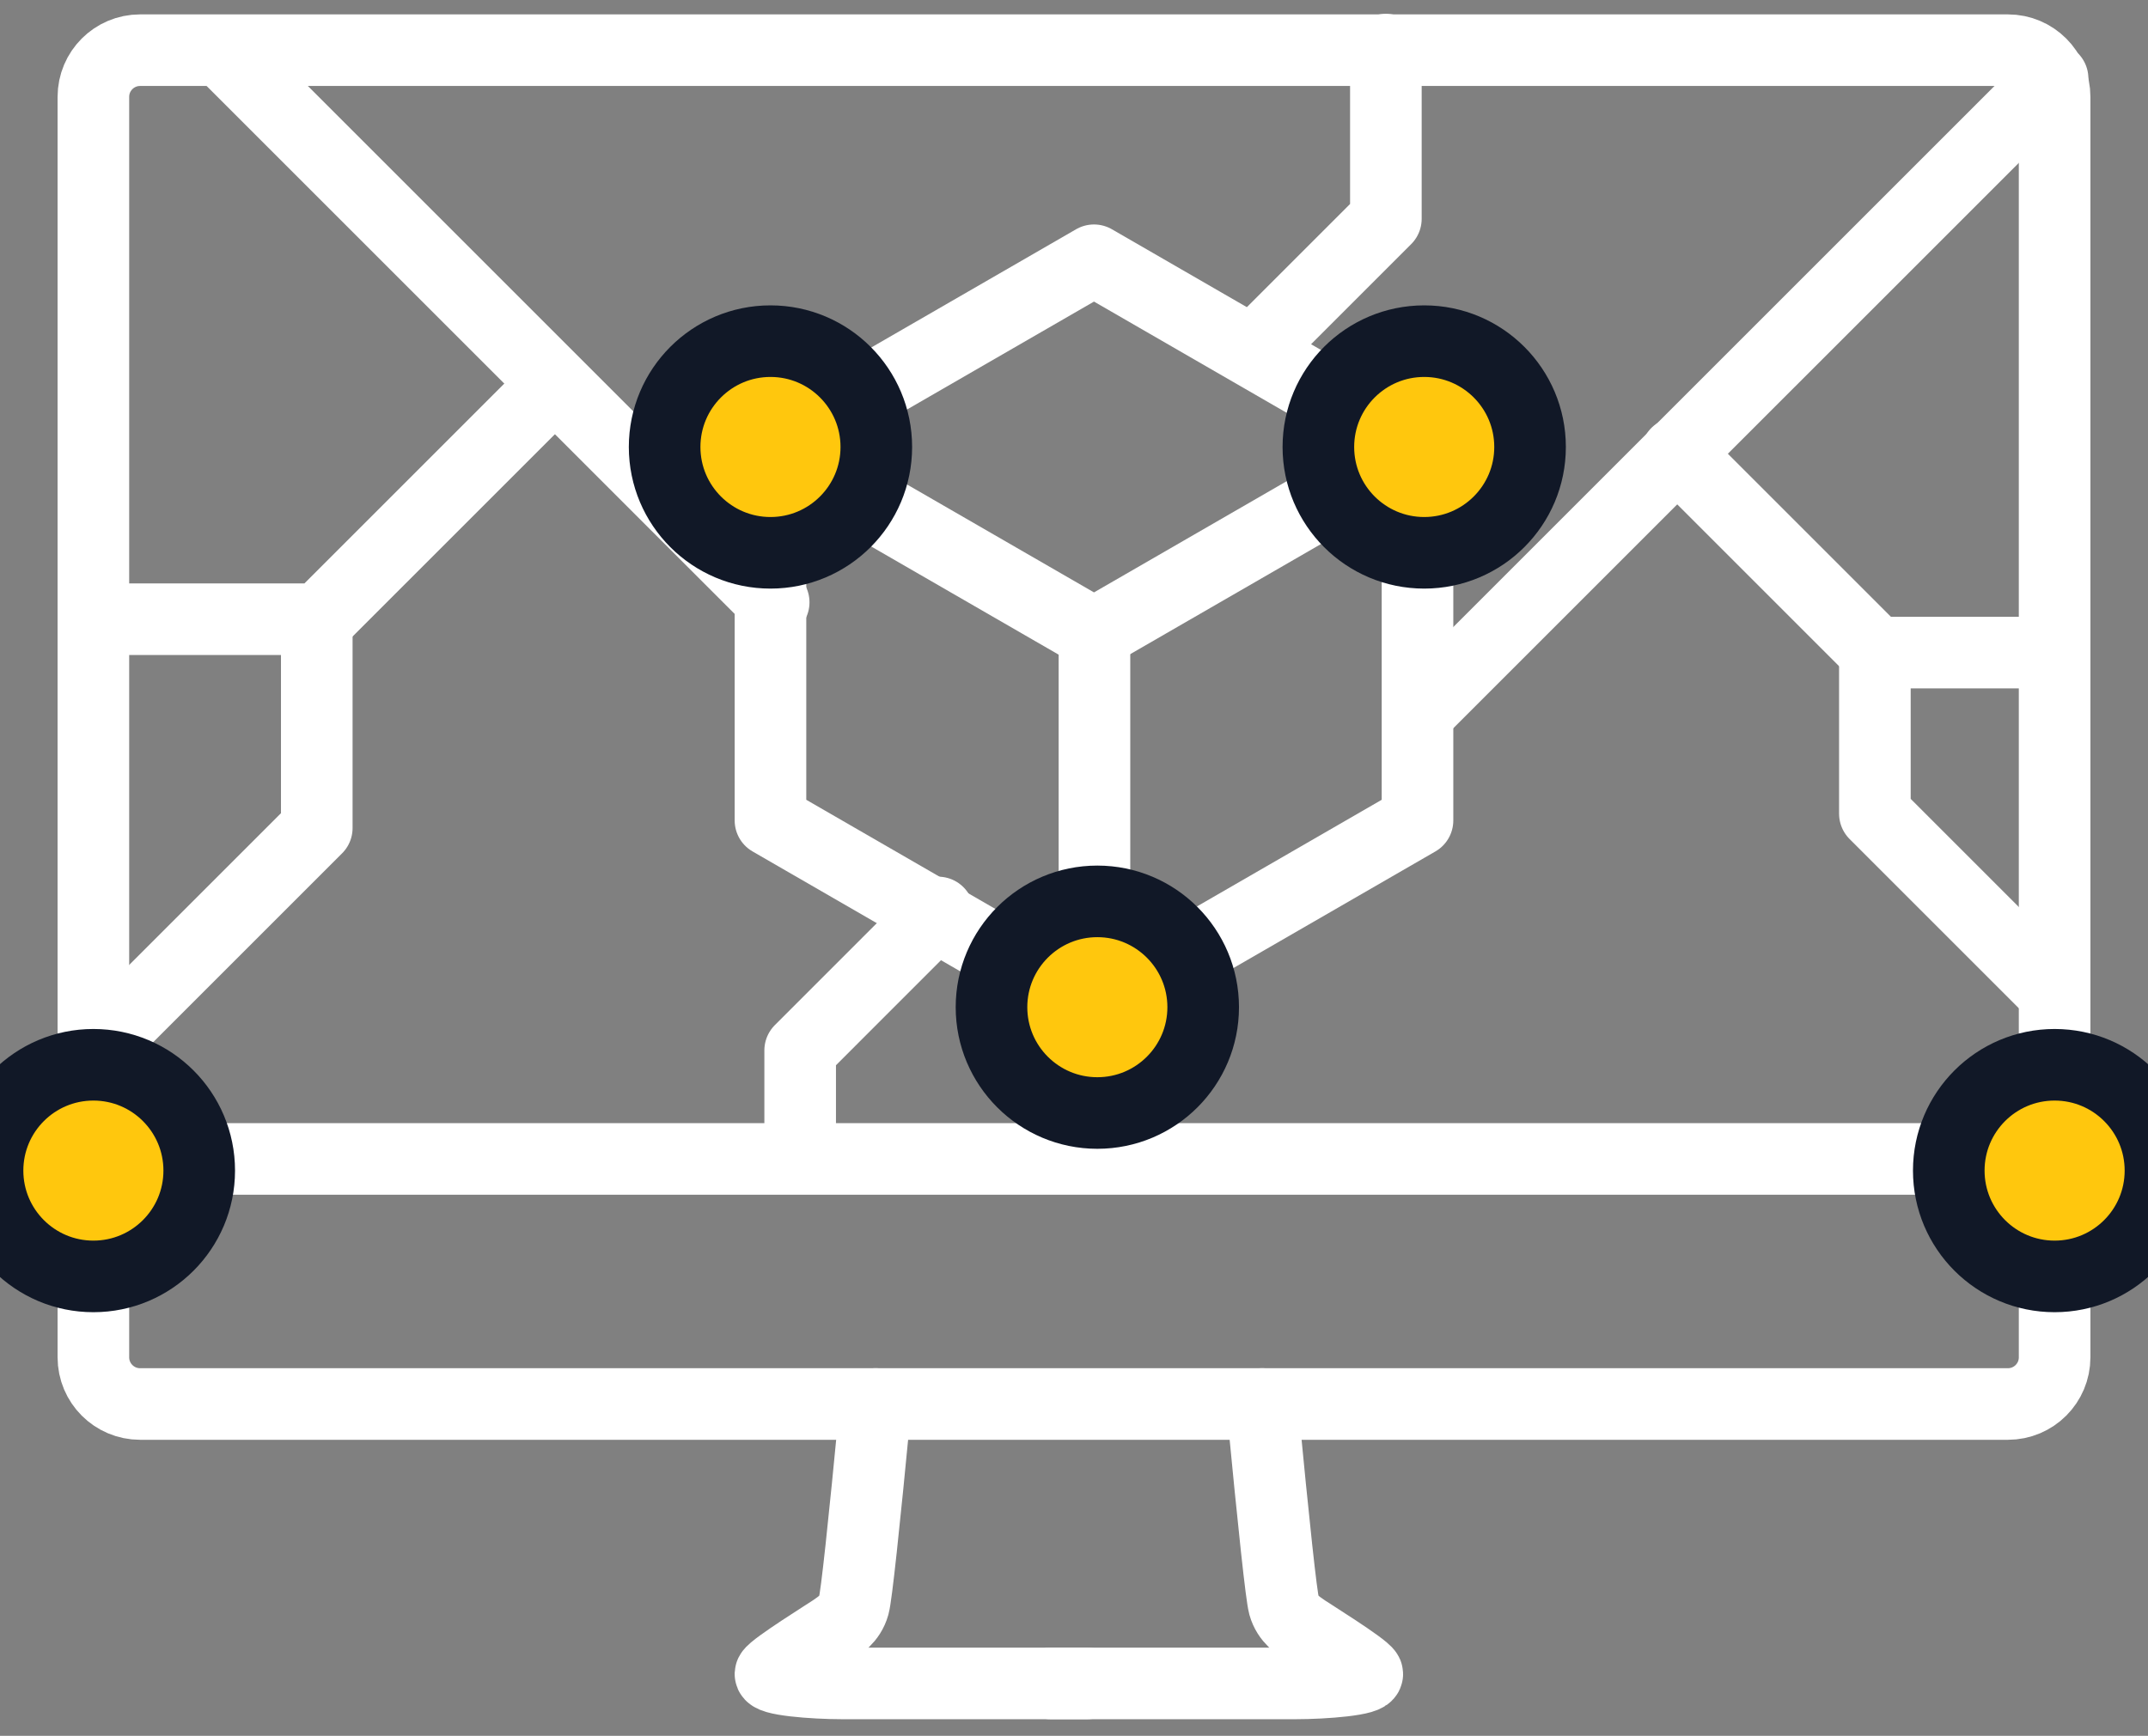
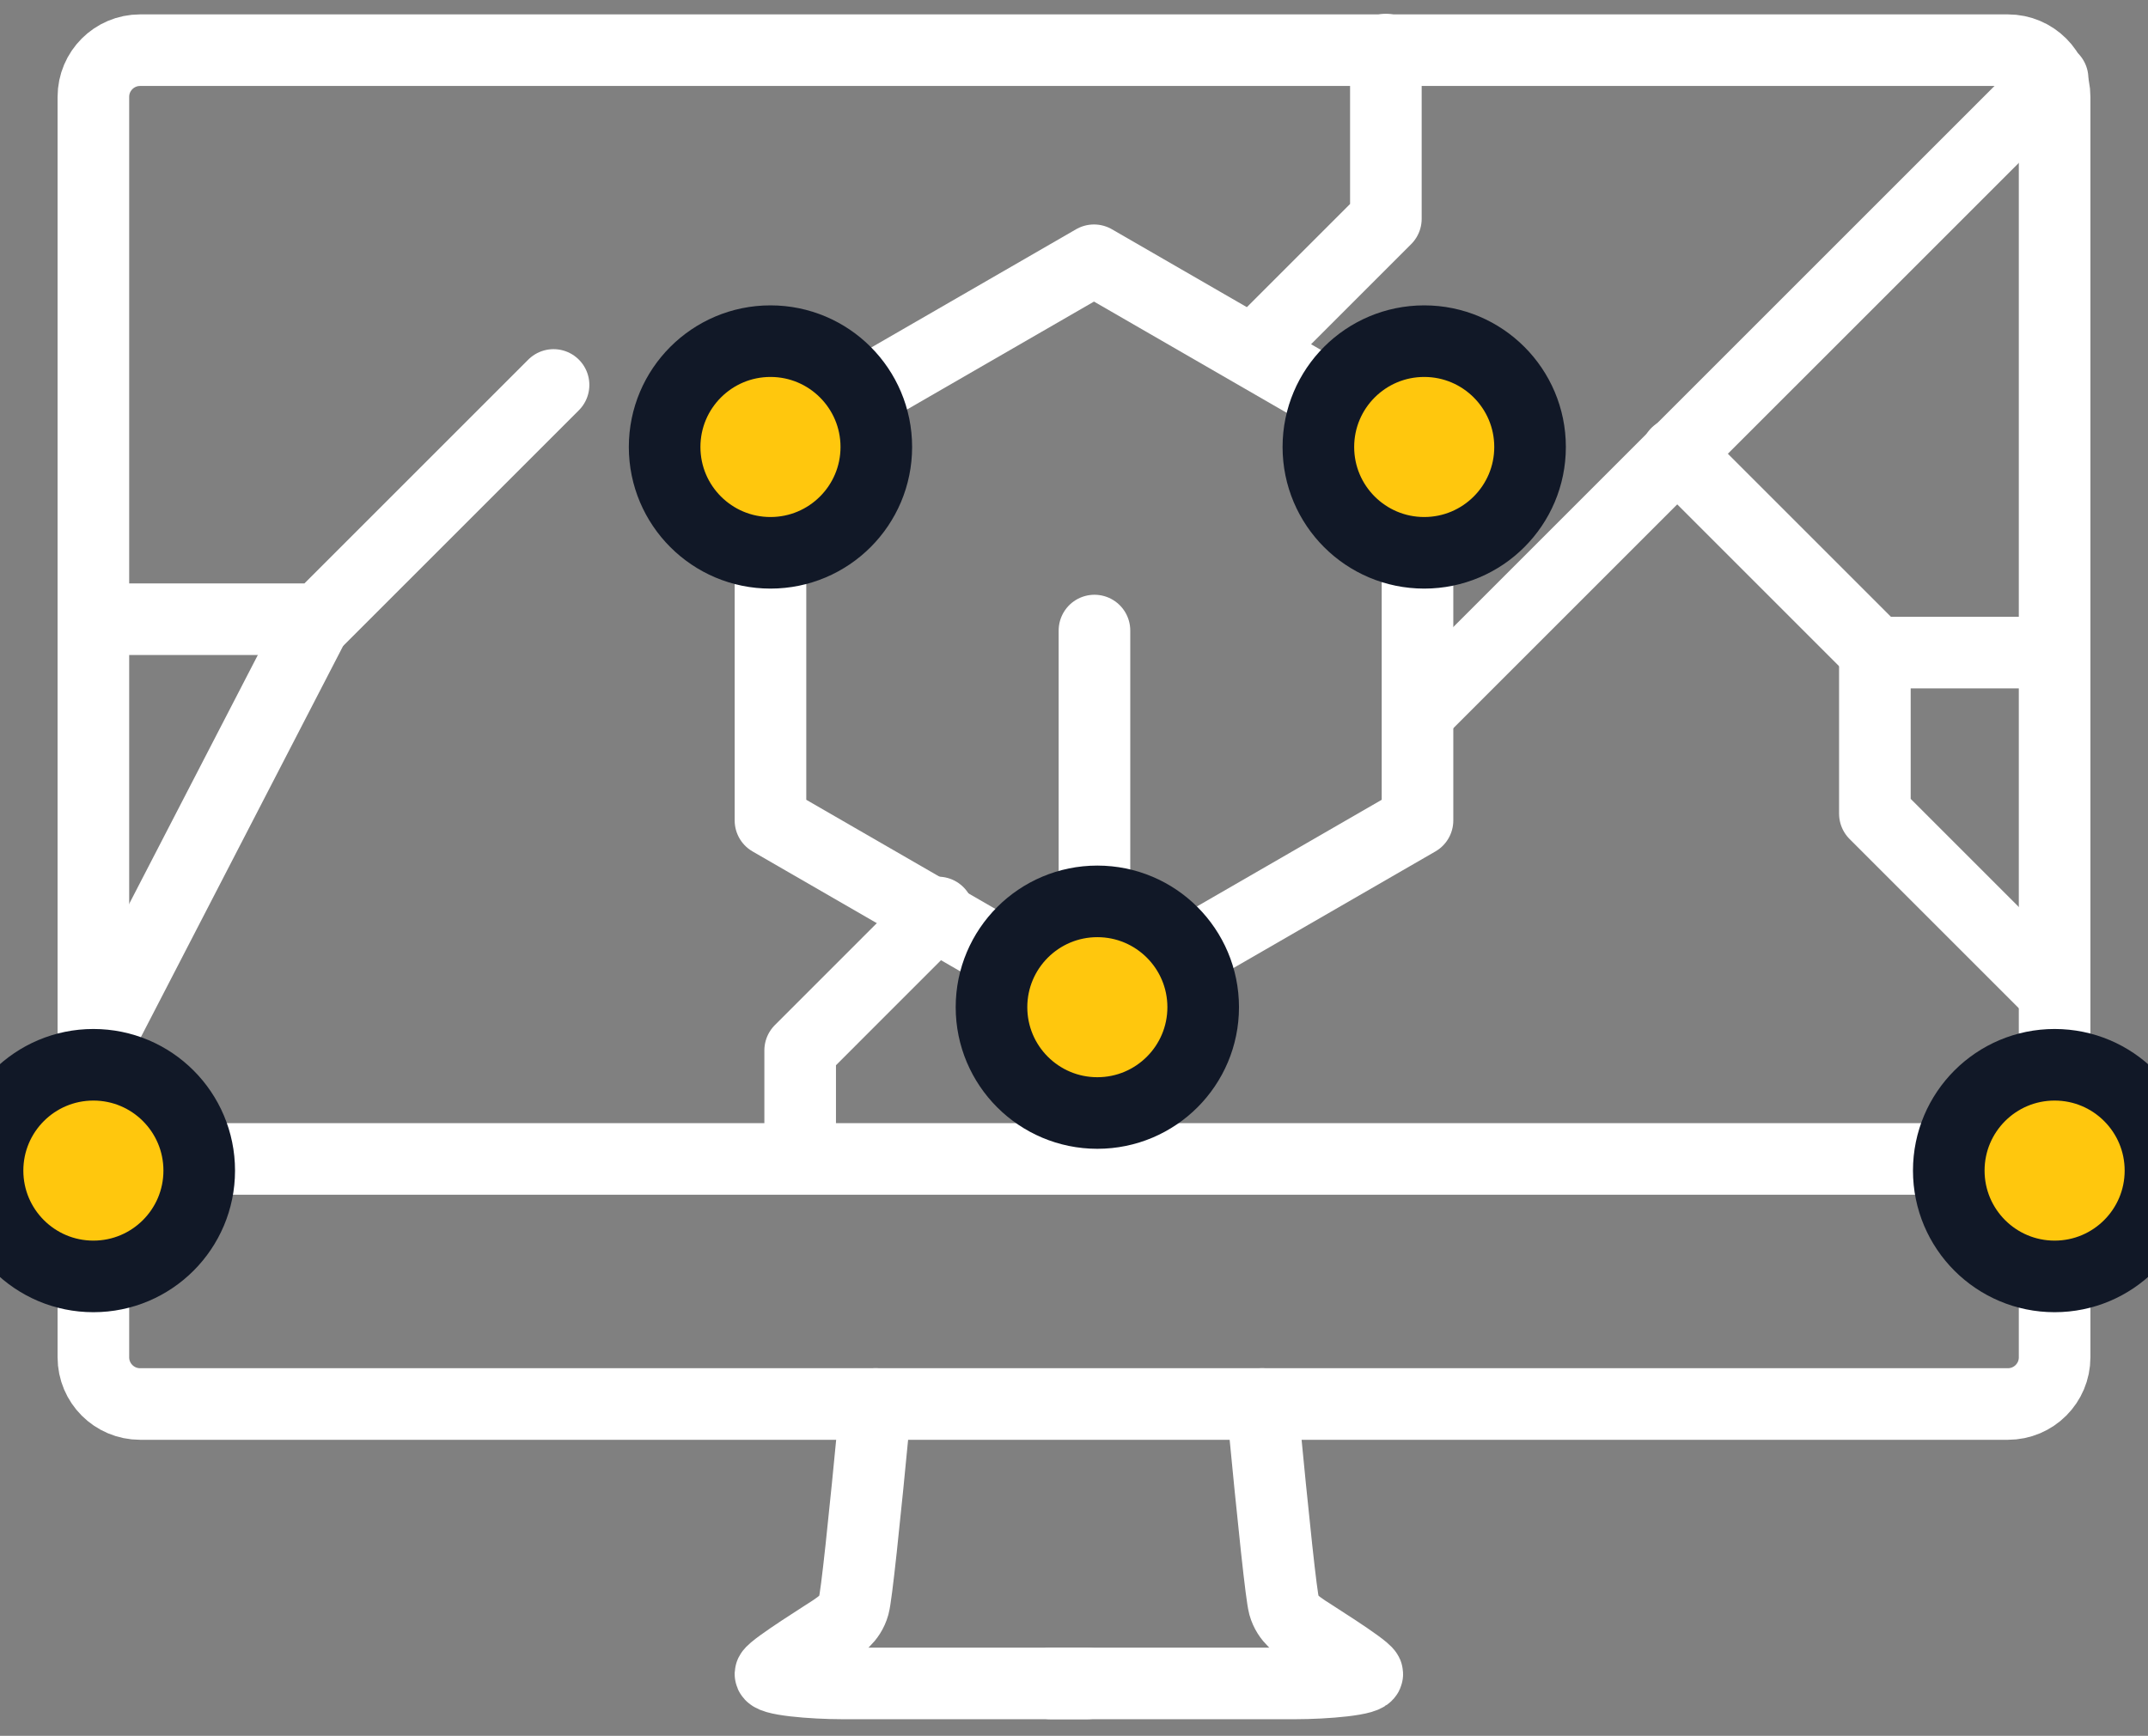
<svg xmlns="http://www.w3.org/2000/svg" width="120" height="97" viewBox="0 0 120 97" fill="none">
  <rect x="0" y="0" width="120" height="97" fill="#808080" stroke="none" />
  <path d="M112.174 2.804H7.826C6.385 2.804 5.217 3.972 5.217 5.412V75.847C5.217 77.288 6.385 78.456 7.826 78.456H112.174C113.615 78.456 114.783 77.288 114.783 75.847V5.412C114.783 3.972 113.615 2.804 112.174 2.804Z" stroke="white" stroke-width="4" stroke-linecap="round" stroke-linejoin="round" />
  <path d="M5.87 64.761H114.162" stroke="white" stroke-width="4" stroke-linecap="round" stroke-linejoin="round" />
  <path d="M48.918 78.456C48.251 85.426 47.844 89.175 47.7 89.703C47.482 90.494 46.852 90.855 46.588 91.046C46.324 91.237 43.232 93.151 43.052 93.509C42.872 93.866 45.419 94.07 47.068 94.07C48.166 94.07 52.721 94.07 60.733 94.07" stroke="white" stroke-width="4" stroke-linecap="round" stroke-linejoin="round" />
  <path d="M70.51 78.456C71.177 85.426 71.584 89.175 71.728 89.703C71.946 90.494 72.576 90.855 72.84 91.046C73.105 91.237 76.196 93.151 76.376 93.509C76.556 93.866 74.009 94.07 72.361 94.07C71.262 94.07 66.707 94.07 58.696 94.07" stroke="white" stroke-width="4" stroke-linecap="round" stroke-linejoin="round" />
-   <path d="M12.395 2.829L43.223 33.658" stroke="white" stroke-width="4" stroke-linecap="round" stroke-linejoin="round" />
  <path d="M79.321 39.735L114.67 4.387" stroke="white" stroke-width="4" stroke-linecap="round" stroke-linejoin="round" />
  <path d="M93.671 25.326L104.811 36.467H114.699" stroke="white" stroke-width="4" stroke-linecap="round" stroke-linejoin="round" />
  <path d="M104.742 36.42V45.469L114.661 55.388" stroke="white" stroke-width="4" stroke-linecap="round" stroke-linejoin="round" />
  <path d="M30.925 21.511L17.835 34.601H5.375" stroke="white" stroke-width="4" stroke-linecap="round" stroke-linejoin="round" />
-   <path d="M17.697 34.587V46.27L5.199 58.768" stroke="white" stroke-width="4" stroke-linecap="round" stroke-linejoin="round" />
+   <path d="M17.697 34.587L5.199 58.768" stroke="white" stroke-width="4" stroke-linecap="round" stroke-linejoin="round" />
  <path fill-rule="evenodd" clip-rule="evenodd" d="M61.117 14.543L79.19 24.978V45.847L61.117 56.282L43.043 45.847V24.978L61.117 14.543Z" stroke="white" stroke-width="4" stroke-linecap="round" stroke-linejoin="round" />
-   <path d="M79.19 24.979L61.117 35.413L43.043 24.979" stroke="white" stroke-width="4" stroke-linecap="round" stroke-linejoin="round" />
  <path d="M70.079 19.572L77.423 12.227V2.771" stroke="white" stroke-width="4" stroke-linecap="round" stroke-linejoin="round" />
  <path d="M52.409 50.989L44.702 58.697V64.616" stroke="white" stroke-width="4" stroke-linecap="round" stroke-linejoin="round" />
  <path d="M61.143 35.235V56.111" stroke="white" stroke-width="4" stroke-linecap="round" stroke-linejoin="round" />
  <path d="M84.5 24.977C84.5 22.252 82.291 20.043 79.565 20.043C76.84 20.043 74.63 22.252 74.63 24.977C74.63 27.703 76.84 29.912 79.565 29.912C82.291 29.912 84.5 27.703 84.5 24.977Z" fill="#FFC70D" stroke="#111827" stroke-width="4" />
  <path d="M85.478 24.978C85.478 21.712 82.831 19.064 79.565 19.064C76.299 19.064 73.652 21.712 73.652 24.978C73.652 28.243 76.299 30.891 79.565 30.891C82.831 30.891 85.478 28.243 85.478 24.978Z" fill="#FFC70D" stroke="#111827" stroke-width="4" />
  <path d="M47.978 24.977C47.978 22.252 45.769 20.043 43.043 20.043C40.318 20.043 38.108 22.252 38.108 24.977C38.108 27.703 40.318 29.912 43.043 29.912C45.769 29.912 47.978 27.703 47.978 24.977Z" fill="#FFC70D" stroke="#111827" stroke-width="4" />
  <path d="M48.956 24.978C48.956 21.712 46.309 19.064 43.043 19.064C39.778 19.064 37.13 21.712 37.13 24.978C37.13 28.243 39.778 30.891 43.043 30.891C46.309 30.891 48.956 28.243 48.956 24.978Z" fill="#FFC70D" stroke="#111827" stroke-width="4" />
  <path d="M66.239 56.282C66.239 53.557 64.03 51.347 61.304 51.347C58.579 51.347 56.37 53.557 56.37 56.282C56.37 59.007 58.579 61.217 61.304 61.217C64.03 61.217 66.239 59.007 66.239 56.282Z" fill="#FFC70D" stroke="#111827" stroke-width="4" />
  <path d="M67.217 56.282C67.217 53.017 64.57 50.369 61.304 50.369C58.039 50.369 55.391 53.017 55.391 56.282C55.391 59.548 58.039 62.195 61.304 62.195C64.57 62.195 67.217 59.548 67.217 56.282Z" fill="#FFC70D" stroke="#111827" stroke-width="4" />
  <path d="M119.718 65.413C119.718 62.688 117.509 60.478 114.783 60.478C112.058 60.478 109.848 62.688 109.848 65.413C109.848 68.138 112.058 70.348 114.783 70.348C117.509 70.348 119.718 68.138 119.718 65.413Z" fill="#FFC70D" stroke="#111827" stroke-width="4" />
  <path d="M120.696 65.413C120.696 62.147 118.049 59.5 114.783 59.5C111.517 59.5 108.87 62.147 108.87 65.413C108.87 68.679 111.517 71.326 114.783 71.326C118.049 71.326 120.696 68.679 120.696 65.413Z" fill="#FFC70D" stroke="#111827" stroke-width="4" />
  <path d="M10.152 65.413C10.152 62.688 7.943 60.478 5.218 60.478C2.492 60.478 0.283 62.688 0.283 65.413C0.283 68.138 2.492 70.348 5.218 70.348C7.943 70.348 10.152 68.138 10.152 65.413Z" fill="#FFC70D" stroke="#111827" stroke-width="4" />
  <path d="M11.13 65.413C11.13 62.147 8.483 59.5 5.217 59.5C1.952 59.5 -0.696 62.147 -0.696 65.413C-0.696 68.679 1.952 71.326 5.217 71.326C8.483 71.326 11.13 68.679 11.13 65.413Z" fill="#FFC70D" stroke="#111827" stroke-width="4" />
</svg>